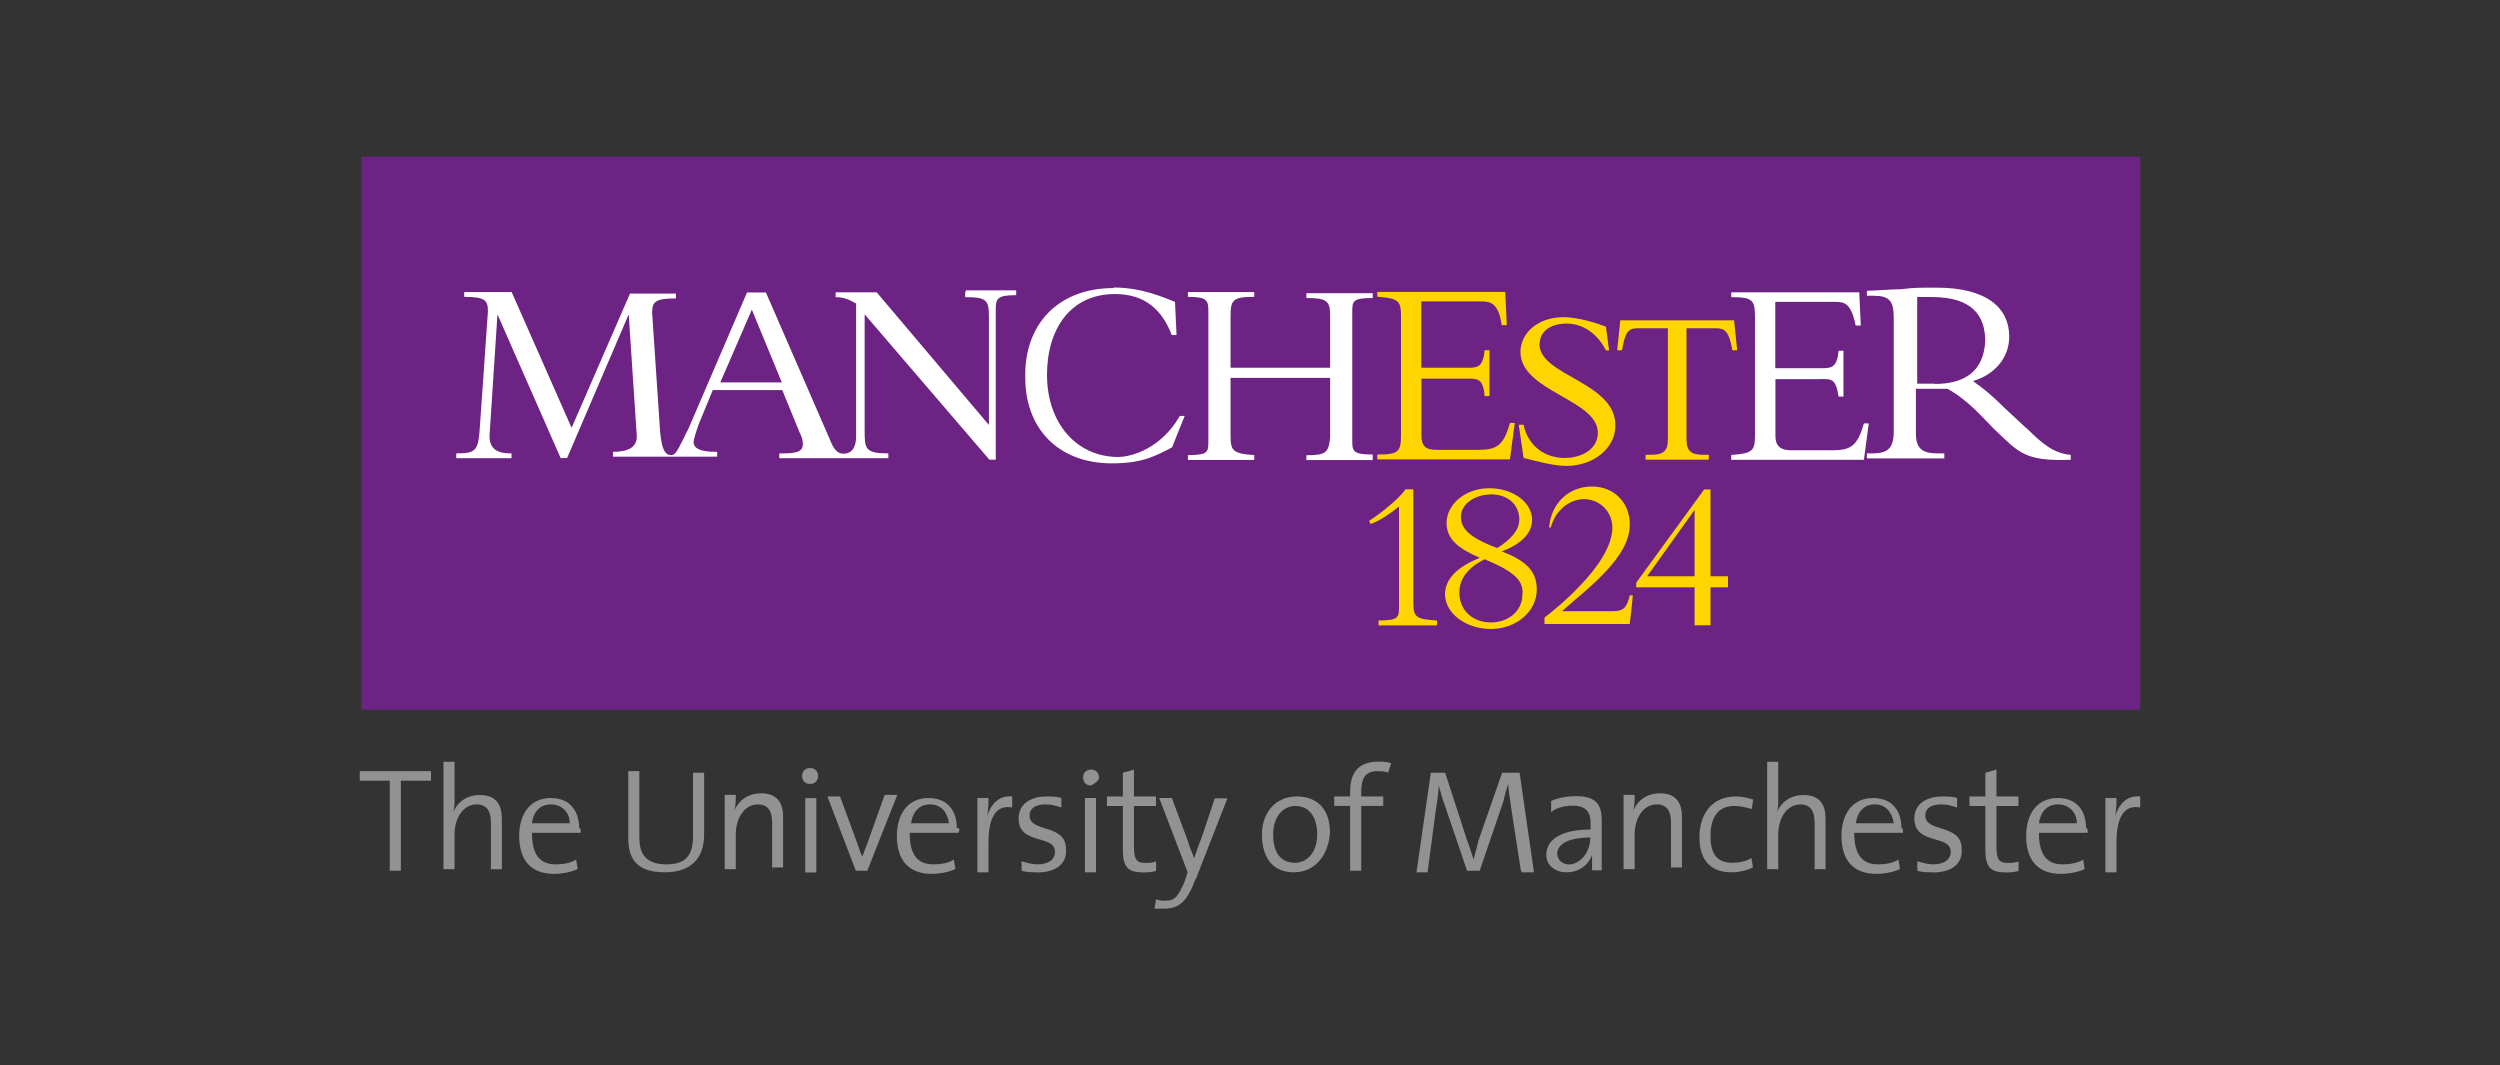
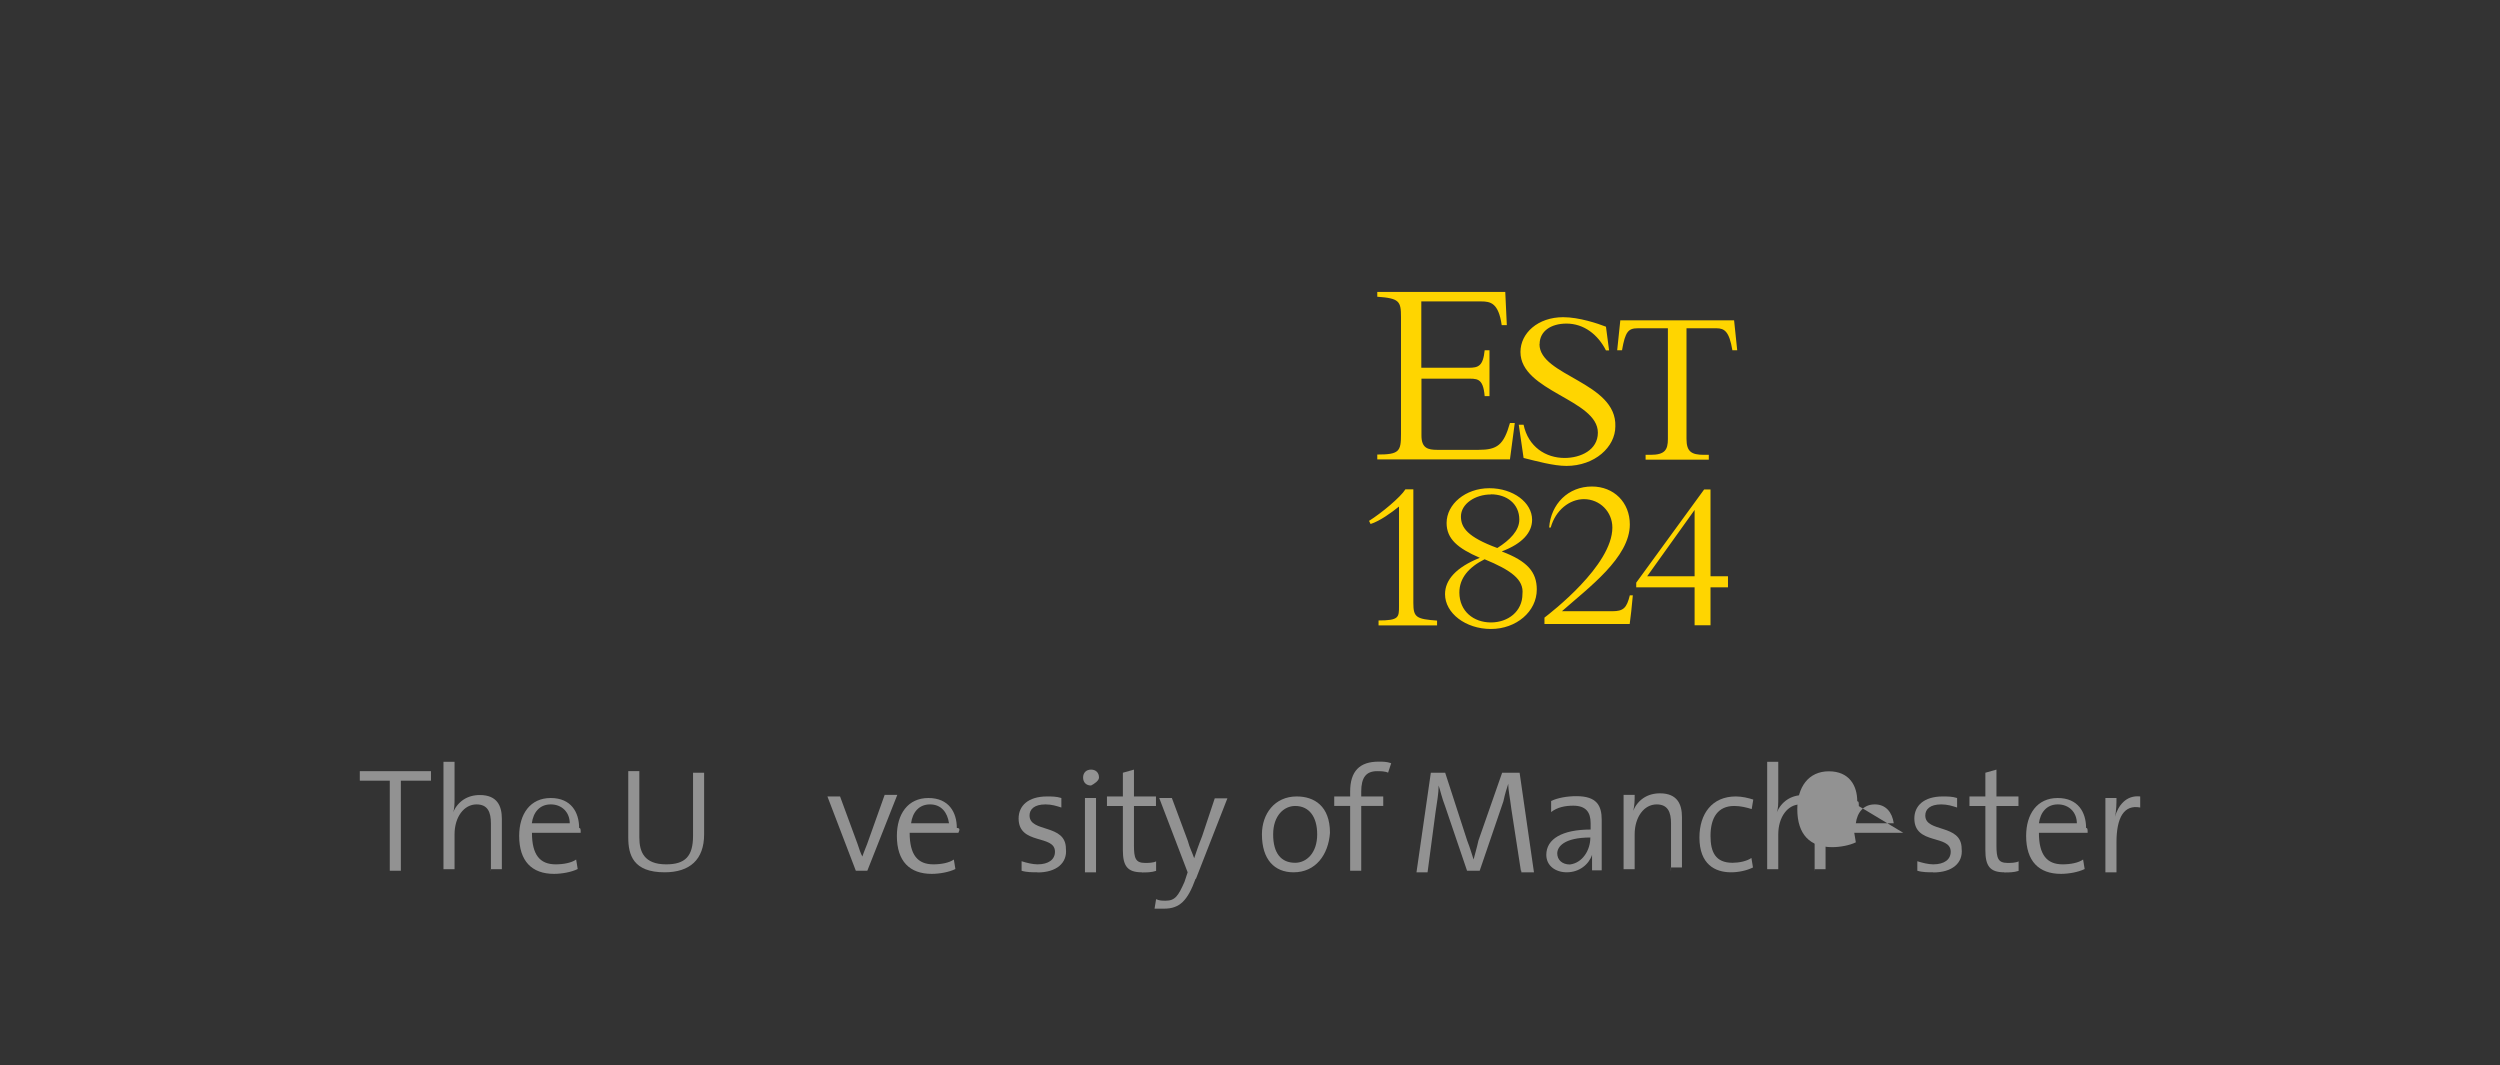
<svg xmlns="http://www.w3.org/2000/svg" id="Layer_1" data-name="Layer 1" viewBox="0 0 176 75">
  <rect x="0" y="0" width="176" height="75" fill="#333333" stroke="none" />
  <defs>
    <style> .cls-1 { fill: #ffd500; } .cls-1, .cls-2, .cls-3, .cls-4 { stroke-width: 0px; } .cls-2 { fill: #929292; } .cls-3 { fill: #6c2383; } .cls-4 { fill: #fff; } </style>
  </defs>
-   <rect class="cls-3" x="25.44" y="11.03" width="125.23" height="38.93" />
  <g>
    <path class="cls-1" d="M105.74,38.83c1.78.67,2.45,1.44,2.45,2.67,0,1.55-1.44,2.78-3.23,2.78s-3.23-1.12-3.23-2.45c0-1.01.78-1.89,2.45-2.56-1.55-.67-2.34-1.33-2.34-2.45,0-1.33,1.33-2.45,3.01-2.45s3.01,1.01,3.01,2.22c0,.89-.67,1.67-2.11,2.22M104.52,39.37c-1.12.56-1.78,1.33-1.78,2.34,0,1.33,1.01,2.11,2.22,2.11s2.22-.78,2.22-2c.11-1.01-.78-1.67-2.67-2.45M104.96,34.81c-1.12,0-2.11.67-2.11,1.55,0,.78.45,1.44,2.56,2.22.89-.56,1.55-1.23,1.55-2,0-1.12-.89-1.78-2-1.78M115.19,41.36v-.34l4.78-6.56h.45v6.11h1.23v.78h-1.23v2.67h-1.12v-2.67h-4.11M119.3,35.9l-3.34,4.67h3.34v-4.67ZM97.05,44.02v-.34c1.44,0,1.44-.22,1.44-1.01h0v-7.01c-.56.45-1.33,1.01-2,1.23l-.11-.22c.89-.56,2.22-1.67,2.56-2.22h.56v8.01c0,1.01.22,1.12,1.67,1.23v.34h-4.12ZM114.96,41.91h-.22c-.22.89-.45,1.12-1.23,1.12h-3.55c1.89-1.67,4.78-3.78,4.78-6.11,0-1.55-1.12-2.67-2.67-2.67-1.67,0-2.89,1.23-3.01,2.89h.11c.34-1.23,1.33-2,2.34-2,1.12,0,2,.89,2,2,0,2.67-4.34,6-4.78,6.34v.45h6l.11-.89h0l.11-1.12h0ZM105.72,22.89c-.22-1.55-.78-1.67-1.44-1.67h-4.22v4.67h3.34c.67,0,1.01-.11,1.12-1.23h.34v3.23h-.34c-.11-1.33-.56-1.23-1.33-1.23h-3.12v4c0,.89.45,1.01,1.12,1.01h2.89c1.33,0,1.78-.34,2.22-1.89h.34l-.34,2.56h-9.34v-.34c1.55,0,1.67-.22,1.67-1.44v-8.23c0-1.12-.11-1.33-1.67-1.44v-.34h9.01l.11,2.34s-.34,0-.34,0ZM114.07,22.55h8.01l.22,2.11h-.34c-.22-1.33-.56-1.55-1.12-1.55h-2.11v7.79c0,.89.34,1.12,1.23,1.12h.34v.34h-4.45v-.34h.34c1.01,0,1.23-.34,1.23-1.12v-7.79h-2.11c-.67,0-.89.22-1.12,1.55h-.34l.22-2.11h.01ZM108.39,24.22c0-.89.78-1.44,1.89-1.44,1.23,0,2.22.78,2.78,1.89h.22l-.22-1.67c-.56-.22-1.89-.67-3.01-.67-1.78,0-3.01,1.12-3.01,2.45,0,2.78,5.45,3.34,5.45,5.68,0,1.23-1.23,1.78-2.34,1.78-1.33,0-2.56-.78-2.89-2.34h-.34l.34,2.34c.89.22,2.11.56,3.01.56,2,0,3.45-1.33,3.45-2.78.11-3.12-5.34-3.55-5.34-5.79" />
-     <path class="cls-4" d="M142.66,30.16l-1.55-1.44c-.89-.89-1.44-1.33-2.22-1.89,1.55-.45,2.56-1.67,2.56-3.12,0-2-1.55-3.45-5.12-3.45-1.23,0-1.67,0-2.45.11-.78,0-1.89.11-2.45.11v.34h.45c1.12,0,1.44.34,1.44,1.55v8.01c0,1.23-.45,1.55-1.55,1.55h-.34v.34h5.45v-.34h-.45c-1.12,0-1.55-.34-1.55-1.44v-3.12h2.22c1.44.78,2.56,2.11,3.23,2.78,1.78,1.67,2.11,2.34,5.45,2.22v-.34c-1.23-.11-2-.78-3.12-1.89M136.2,27.02h-1.23v-6.11h1.01c2.89,0,3.78,1.33,3.78,3.12-.11,2.11-1.44,3.01-3.55,3.01M142.66,30.15l-1.55-1.44c-.89-.89-1.44-1.33-2.22-1.89,1.55-.45,2.56-1.67,2.56-3.12,0-2-1.55-3.45-5.12-3.45-1.23,0-1.67,0-2.45.11-.78,0-1.89.11-2.45.11v.34h.45c1.12,0,1.44.34,1.44,1.55v8.01c0,1.23-.45,1.55-1.55,1.55h-.34v.34h5.45v-.34h-.45c-1.12,0-1.55-.34-1.55-1.44v-3.12h2.22c1.44.78,2.56,2.11,3.23,2.78,1.78,1.67,2.11,2.34,5.45,2.22v-.34c-1.23-.11-2-.78-3.12-1.89M136.2,27.01h-1.23v-6.11h1.01c2.89,0,3.78,1.33,3.78,3.12-.11,2.11-1.44,3.01-3.55,3.01M78.38,20.24c2,0,3.45.67,4.34,1.01l.11,2.34h-.34c-.67-1.78-1.89-2.89-4-2.89-3.12,0-4.78,2.45-4.78,5.68,0,3.45,2.11,5.79,5.01,5.79.89,0,3.01-.56,4.34-2.89h.34l-.89,2.22c-1.12.56-2,1.12-4.22,1.12-3.89,0-6.11-2.56-6.11-6-.11-3.68,2.22-6.34,6.22-6.34M96.64,32.05v.34h-4.67v-.34c1.44,0,1.55-.22,1.67-1.23v-4.22h-7.01v4h0c0,1.12.11,1.33,1.67,1.44v.34h-4.67v-.34c1.44,0,1.44-.22,1.44-1.01h0v-9.12h0c0-.78-.11-1.01-1.44-1.01v-.34h4.67v.34c-1.55,0-1.67.22-1.67,1.44h0v3.55h7.01v-3.68c0-1.01-.22-1.23-1.67-1.23v-.34h4.67v.34c-1.44,0-1.44.22-1.44,1.01h0v9.12h0c0,.67.11.89,1.44.89M67.95,20.58v.34c1.55,0,1.67.22,1.67,1.44v7.56l-7.9-9.34h-2.89v.34c.67,0,1.01.22,1.44.45v9.34c0,.67-.22,1.23-.89,1.23-.56,0-.78-.56-1.01-1.12l-4.45-10.23h-1.33l-4.11,9.56c-.78,1.55-.89,1.89-1.23,1.89-.45,0-.67-.45-.78-1.67l-.56-8.35c0-.78.22-1.01,1.67-1.01v-.34h-3.23l-4.11,9.45-4.22-9.56h-3.34v.34c1.44,0,1.67.22,1.67,1.01l-.56,8.01c-.11,1.78-.22,2-1.67,2v.34h3.89v-.34c-.89,0-1.55-.22-1.55-1.23l.56-8.56h0l4.45,10.12h.45l4.34-10.12h0l.56,8.45c.11,1.01-.78,1.23-1.67,1.23v.34h7.34v-.34h-.11c-1.01,0-1.55-.22-1.55-.67,0-.22.22-.89.34-1.23l1.01-2.45h4.89l1.23,3.01c.11.22.22.45.22.78,0,.56-.45.67-1.44.67h-.22v.34h7.68v-.34c-1.67,0-1.67-.34-1.67-1.67v-8.12l8.78,10.23h.45v-10.57c0-.78.11-1.01,1.44-1.01v-.34h-3.55v.11l-.04.02ZM50.71,26.92l2.22-5.12,2.11,5.12h-4.34.01ZM131,22.92l-.11-2.34h-9.01v.34c1.55,0,1.67.22,1.67,1.44v8.23c0,1.12-.11,1.33-1.67,1.44v.34h9.34l.34-2.56h-.34c-.45,1.55-.89,1.89-2.22,1.89h-2.89c-.67,0-1.12-.22-1.12-1.01v-4h3.12c.78,0,1.12-.11,1.33,1.23h.34v-3.23h-.34c-.11,1.12-.45,1.23-1.12,1.23h-3.34v-4.67h4.22c.67,0,1.12.11,1.44,1.67,0,0,.34,0,.34,0Z" />
    <polygon class="cls-2" points="28.22 54.96 28.22 61.3 27.44 61.3 27.44 54.96 25.33 54.96 25.33 54.29 30.34 54.29 30.34 54.96 28.22 54.96" />
    <path class="cls-2" d="M34.56,61.3v-3.34c0-.78-.22-1.33-1.01-1.33-.89,0-1.55.89-1.55,2.11v2.45h-.78v-7.56h.78v2.56c0,.34,0,.78-.11,1.01h0c.34-.78,1.01-1.23,1.89-1.23,1.23,0,1.55.78,1.55,1.67v3.55h-.78v.11h0Z" />
    <path class="cls-2" d="M40.9,58.63h-3.45c0,1.55.56,2.22,1.67,2.22.56,0,1.12-.11,1.44-.34l.11.67c-.45.22-1.12.34-1.67.34-1.55,0-2.45-.89-2.45-2.67,0-1.55.78-2.67,2.22-2.67s2,1.01,2,2.11c.11,0,.11.11.11.34M38.77,56.63c-.78,0-1.23.56-1.33,1.33h2.67c0-.78-.56-1.33-1.33-1.33" />
    <path class="cls-2" d="M46.79,61.41c-2.22,0-2.56-1.23-2.56-2.45v-4.67h.78v4.67c0,1.01.34,1.89,1.89,1.89,1.33,0,1.89-.56,1.89-2v-4.45h.78v4.34c0,1.78-1.01,2.67-2.78,2.67" />
-     <path class="cls-2" d="M54.36,61.3v-3.34c0-.78-.22-1.33-1.01-1.33-.89,0-1.55.89-1.55,2.11v2.45h-.78v-5.23h.78c0,.34,0,.78-.11,1.12h0c.34-.78,1.01-1.23,1.89-1.23,1.23,0,1.55.78,1.55,1.67v3.55h-.78v.22Z" />
-     <path class="cls-2" d="M57.03,55.19c-.34,0-.56-.22-.56-.56s.22-.56.56-.56.56.22.56.56-.22.56-.56.56M56.69,56.19h.78v5.23h-.78v-5.23Z" />
    <path class="cls-2" d="M61.03,61.3h-.78l-2-5.23h.89l1.23,3.34c.11.34.22.67.34.89h0c.11-.34.22-.56.34-.89l1.23-3.45h.89l-2.11,5.34h-.01Z" />
    <path class="cls-2" d="M67.49,58.63h-3.45c0,1.55.56,2.22,1.67,2.22.56,0,1.12-.11,1.44-.34l.11.67c-.45.22-1.12.34-1.67.34-1.55,0-2.45-.89-2.45-2.67,0-1.55.78-2.67,2.22-2.67s2,1.01,2,2.11c.22,0,.22.11.11.34M65.47,56.63c-.78,0-1.23.56-1.33,1.33h2.67c-.11-.78-.56-1.33-1.33-1.33" />
-     <path class="cls-2" d="M71.26,56.85c-1.12-.22-1.67.67-1.67,2.45v2.11h-.78v-5.23h.78c0,.34,0,.89-.11,1.33h0c.22-.78.78-1.55,1.78-1.44,0,0,0,.78,0,.78Z" />
    <path class="cls-2" d="M73.04,61.41c-.34,0-.78,0-1.12-.11v-.67c.34.11.78.22,1.12.22.78,0,1.23-.34,1.23-.89,0-1.23-2.56-.45-2.56-2.34,0-.89.67-1.55,2-1.55.34,0,.67,0,1.01.11v.67c-.34-.11-.67-.22-1.12-.22-.78,0-1.12.34-1.12.78,0,1.23,2.56.56,2.56,2.34.11,1.01-.67,1.67-2,1.67" />
    <path class="cls-2" d="M77.37,54.74c0-.34-.22-.56-.56-.56s-.56.22-.56.56.22.56.56.56c.22-.11.56-.34.56-.56M77.16,56.18h-.78v5.23h.78v-5.23Z" />
    <path class="cls-2" d="M80.38,61.41c-1.01,0-1.33-.45-1.33-1.55v-3.12h-1.12v-.67h1.12v-1.67l.78-.22v1.89h1.55v.67h-1.55v2.78c0,.89.11,1.23.78,1.23.22,0,.56,0,.78-.11v.67c-.34.11-.67.11-1.01.11" />
    <path class="cls-2" d="M84.17,61.86c-.56,1.55-1.12,2.11-2.22,2.11h-.67l.11-.67c.22.11.45.11.67.11.67,0,.89-.34,1.33-1.33l.22-.67-2-5.23h.89l1.12,3.01c.11.45.34.89.45,1.23h0c.11-.34.34-1.01.56-1.55l.89-2.67h.89l-2.22,5.68h0Z" />
    <path class="cls-2" d="M91.06,61.41c-1.33,0-2.22-.89-2.22-2.67,0-1.44.89-2.67,2.45-2.67,1.23,0,2.34.67,2.34,2.56-.11,1.55-1.01,2.78-2.56,2.78M91.18,56.74c-.78,0-1.55.67-1.55,2s.56,2,1.55,2c.78,0,1.55-.67,1.55-2,0-1.23-.56-2-1.55-2" />
    <path class="cls-2" d="M97.73,54.4c-.22-.11-.56-.11-.78-.11-.78,0-1.12.45-1.12,1.44v.34h1.55v.67h-1.55v4.56h-.78v-4.56h-1.12v-.67h1.12v-.34c0-1.44.67-2.11,2-2.11.34,0,.56,0,.89.11,0,0-.22.67-.22.67Z" />
    <path class="cls-2" d="M107.07,61.3l-.67-4.34c-.11-.89-.22-1.33-.22-1.78h0c-.11.34-.22.67-.34,1.23l-1.67,4.89h-.89l-1.55-4.56c-.22-.56-.34-1.12-.45-1.44h0c0,.56-.11,1.12-.22,1.89l-.56,4.22h-.78l1.01-7.01h1.01l1.55,4.78c.22.56.34,1.01.45,1.33h0c.11-.45.22-.78.34-1.33l1.67-4.78h1.23l1.01,7.01h-.89v-.11h-.03Z" />
    <path class="cls-2" d="M112.08,61.3v-1.12h0c-.22.67-.89,1.23-1.78,1.23-.78,0-1.44-.45-1.44-1.23,0-1.12,1.12-1.78,3.12-1.78v-.45c0-.78-.34-1.23-1.23-1.23-.56,0-1.12.11-1.55.45v-.78c.45-.22,1.12-.34,1.78-.34,1.44,0,1.78.67,1.78,1.67v3.55h-.68ZM111.97,58.96c-1.89,0-2.34.67-2.34,1.12s.34.78.89.78c.89-.11,1.44-1.01,1.44-1.89h.01Z" />
    <path class="cls-2" d="M117.64,61.3v-3.34c0-.78-.22-1.33-1.01-1.33-.89,0-1.55.89-1.55,2.11v2.45h-.78v-5.23h.78c0,.34,0,.78-.11,1.12h0c.34-.78,1.01-1.23,1.89-1.23,1.23,0,1.55.78,1.55,1.67v3.55h-.78s0,.22,0,.22Z" />
    <path class="cls-2" d="M121.86,61.41c-1.12,0-2.22-.56-2.22-2.45,0-1.67.89-2.89,2.56-2.89.45,0,.89.11,1.23.22l-.11.67c-.34-.11-.78-.22-1.23-.22-1.12,0-1.67.78-1.67,2.11,0,1.12.34,1.89,1.55,1.89.45,0,1.01-.11,1.33-.34l.11.67c-.45.22-1.01.34-1.55.34" />
    <path class="cls-2" d="M127.75,61.3v-3.34c0-.78-.22-1.33-1.01-1.33-.89,0-1.55.89-1.55,2.11v2.45h-.78v-7.56h.78v2.56c0,.34,0,.78-.11,1.01h0c.34-.78,1.01-1.23,1.89-1.23,1.23,0,1.55.78,1.55,1.67v3.55h-.78v.11h0Z" />
-     <path class="cls-2" d="M133.99,58.63h-3.45c0,1.55.56,2.22,1.67,2.22.56,0,1.12-.11,1.44-.34l.11.67c-.45.22-1.12.34-1.67.34-1.55,0-2.45-.89-2.45-2.67,0-1.55.78-2.67,2.22-2.67s2,1.01,2,2.11c.11,0,.11.11.11.34M131.98,56.63c-.78,0-1.23.56-1.33,1.33h2.67c-.11-.78-.56-1.33-1.33-1.33" />
+     <path class="cls-2" d="M133.99,58.63h-3.45l.11.67c-.45.22-1.12.34-1.67.34-1.55,0-2.45-.89-2.45-2.67,0-1.55.78-2.67,2.22-2.67s2,1.01,2,2.11c.11,0,.11.11.11.34M131.98,56.63c-.78,0-1.23.56-1.33,1.33h2.67c-.11-.78-.56-1.33-1.33-1.33" />
    <path class="cls-2" d="M136.1,61.41c-.34,0-.78,0-1.12-.11v-.67c.34.11.78.22,1.12.22.78,0,1.23-.34,1.23-.89,0-1.23-2.56-.45-2.56-2.34,0-.89.67-1.55,2-1.55.34,0,.67,0,1.01.11v.67c-.34-.11-.67-.22-1.12-.22-.78,0-1.12.34-1.12.78,0,1.23,2.56.56,2.56,2.34.11,1.01-.67,1.67-2,1.67" />
    <path class="cls-2" d="M141.1,61.41c-1.01,0-1.33-.45-1.33-1.55v-3.12h-1.12v-.67h1.12v-1.67l.78-.22v1.89h1.55v.67h-1.55v2.78c0,.89.11,1.23.78,1.23.22,0,.56,0,.78-.11v.67c-.34.11-.67.11-1.01.11" />
    <path class="cls-2" d="M146.99,58.63h-3.45c0,1.55.56,2.22,1.67,2.22.56,0,1.12-.11,1.44-.34l.11.67c-.45.22-1.12.34-1.67.34-1.55,0-2.45-.89-2.45-2.67,0-1.55.78-2.67,2.22-2.67s2,1.01,2,2.11c.11,0,.11.11.11.34M144.87,56.63c-.78,0-1.23.56-1.33,1.33h2.67c0-.78-.56-1.33-1.33-1.33" />
    <path class="cls-2" d="M150.67,56.85c-1.12-.22-1.67.67-1.67,2.45v2.11h-.78v-5.23h.78c0,.34,0,.89-.11,1.33h0c.22-.78.78-1.55,1.78-1.44v.78Z" />
  </g>
</svg>